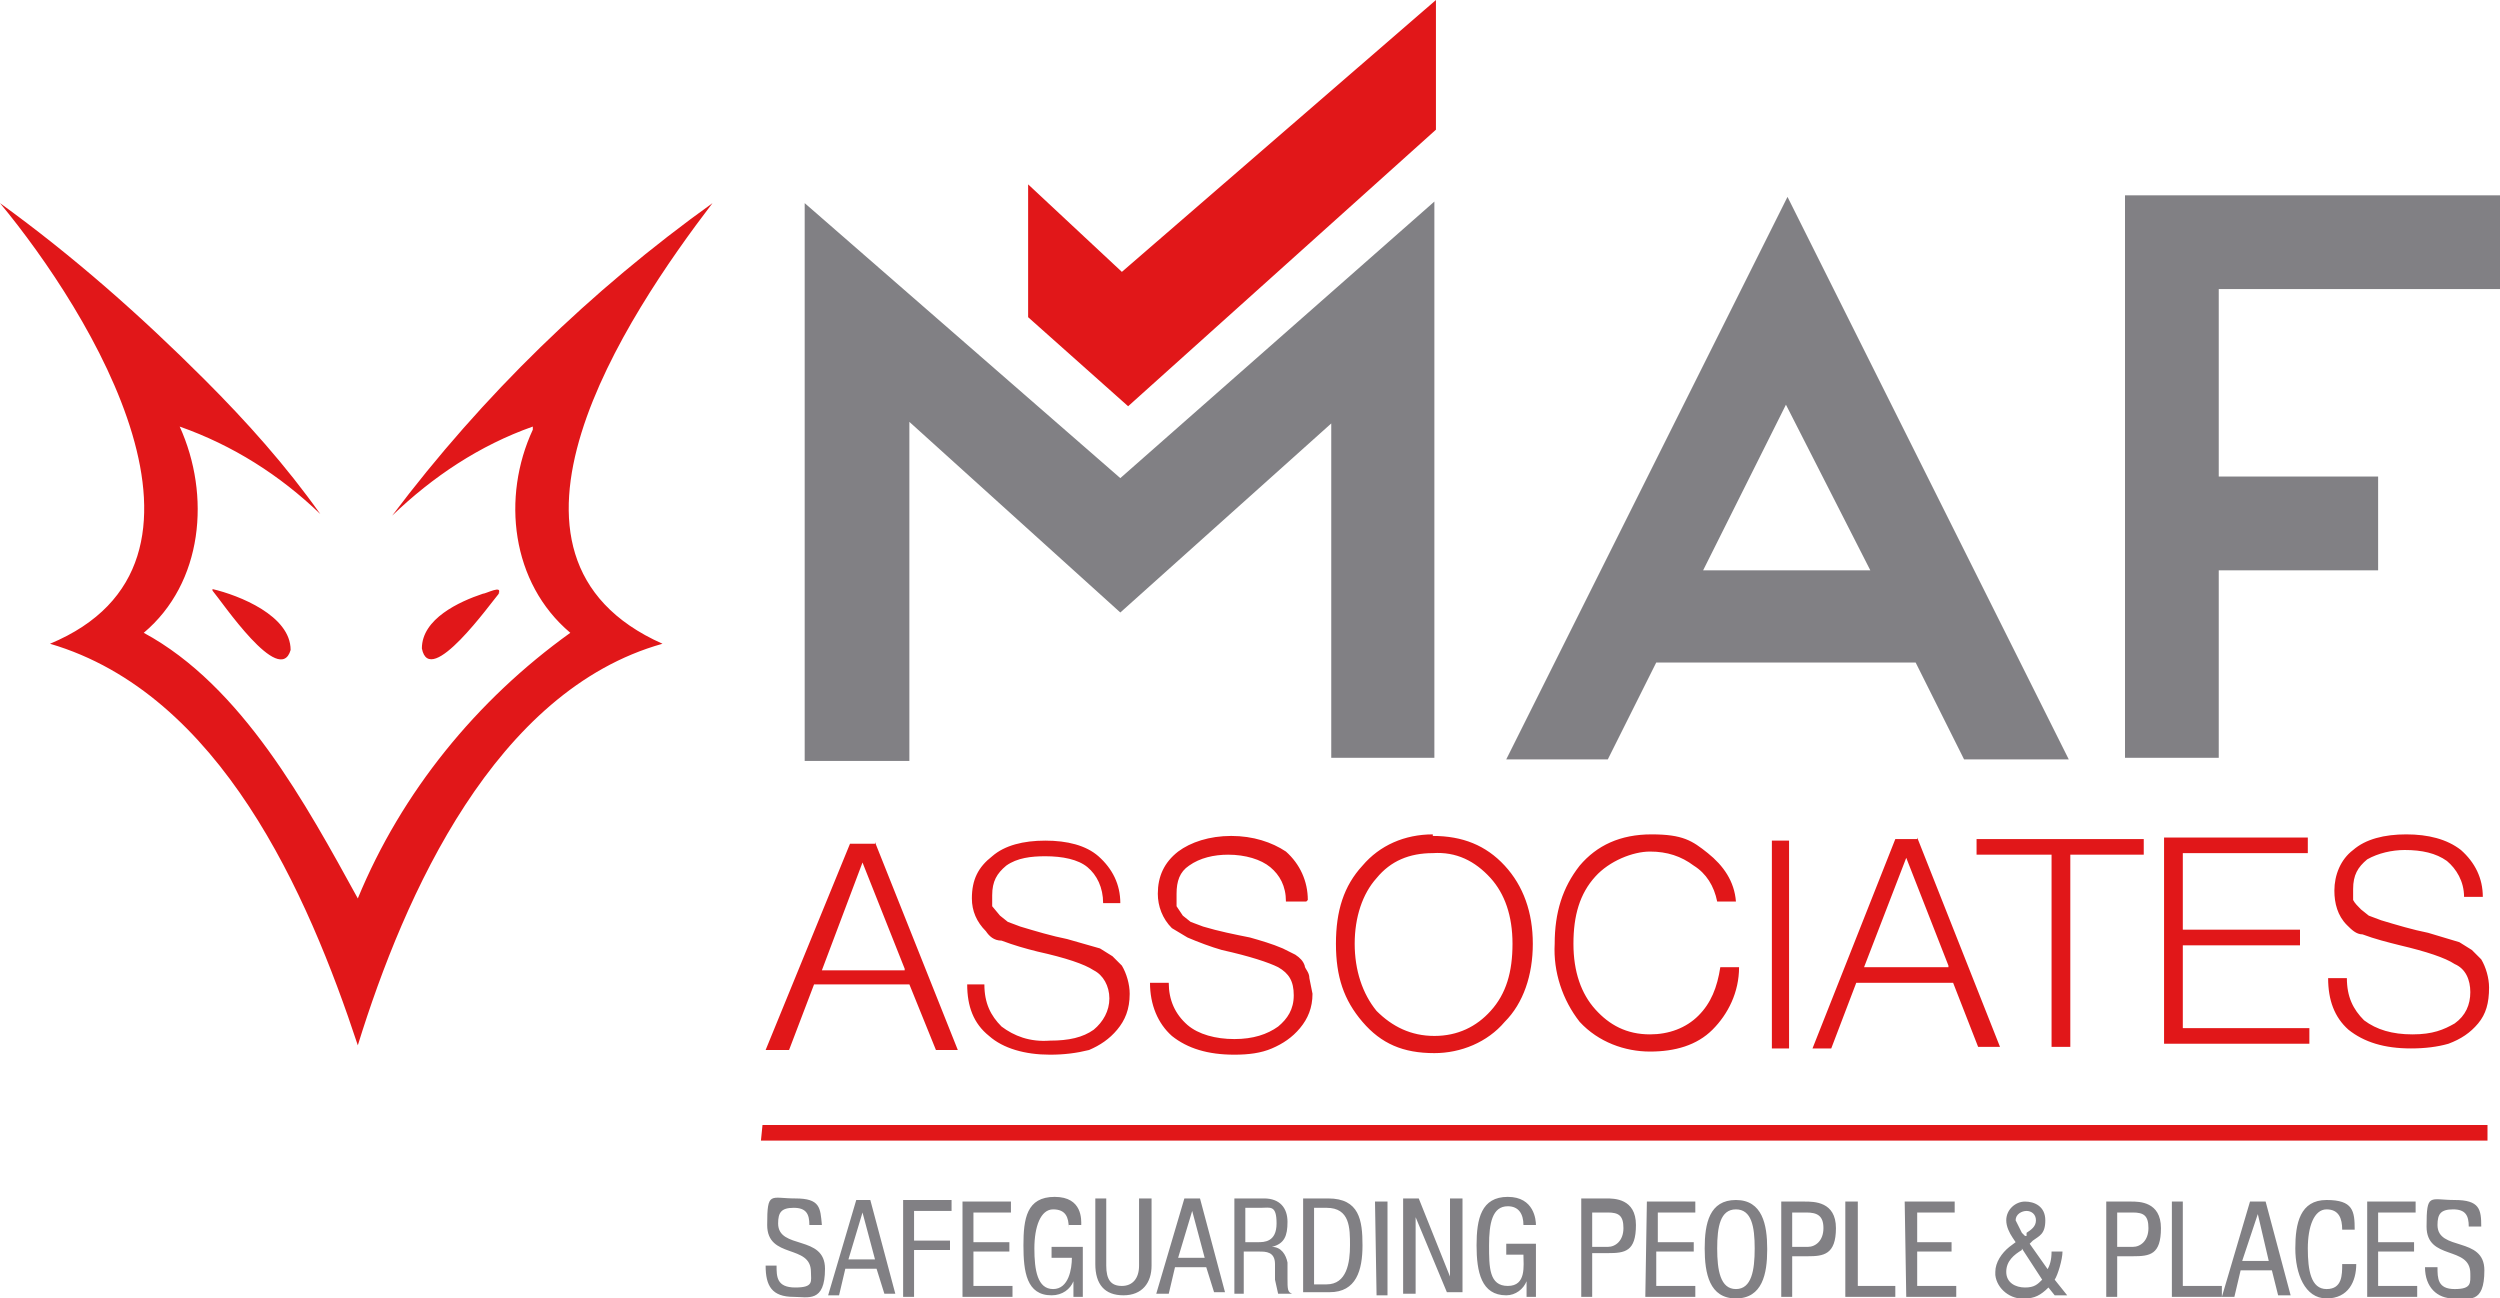
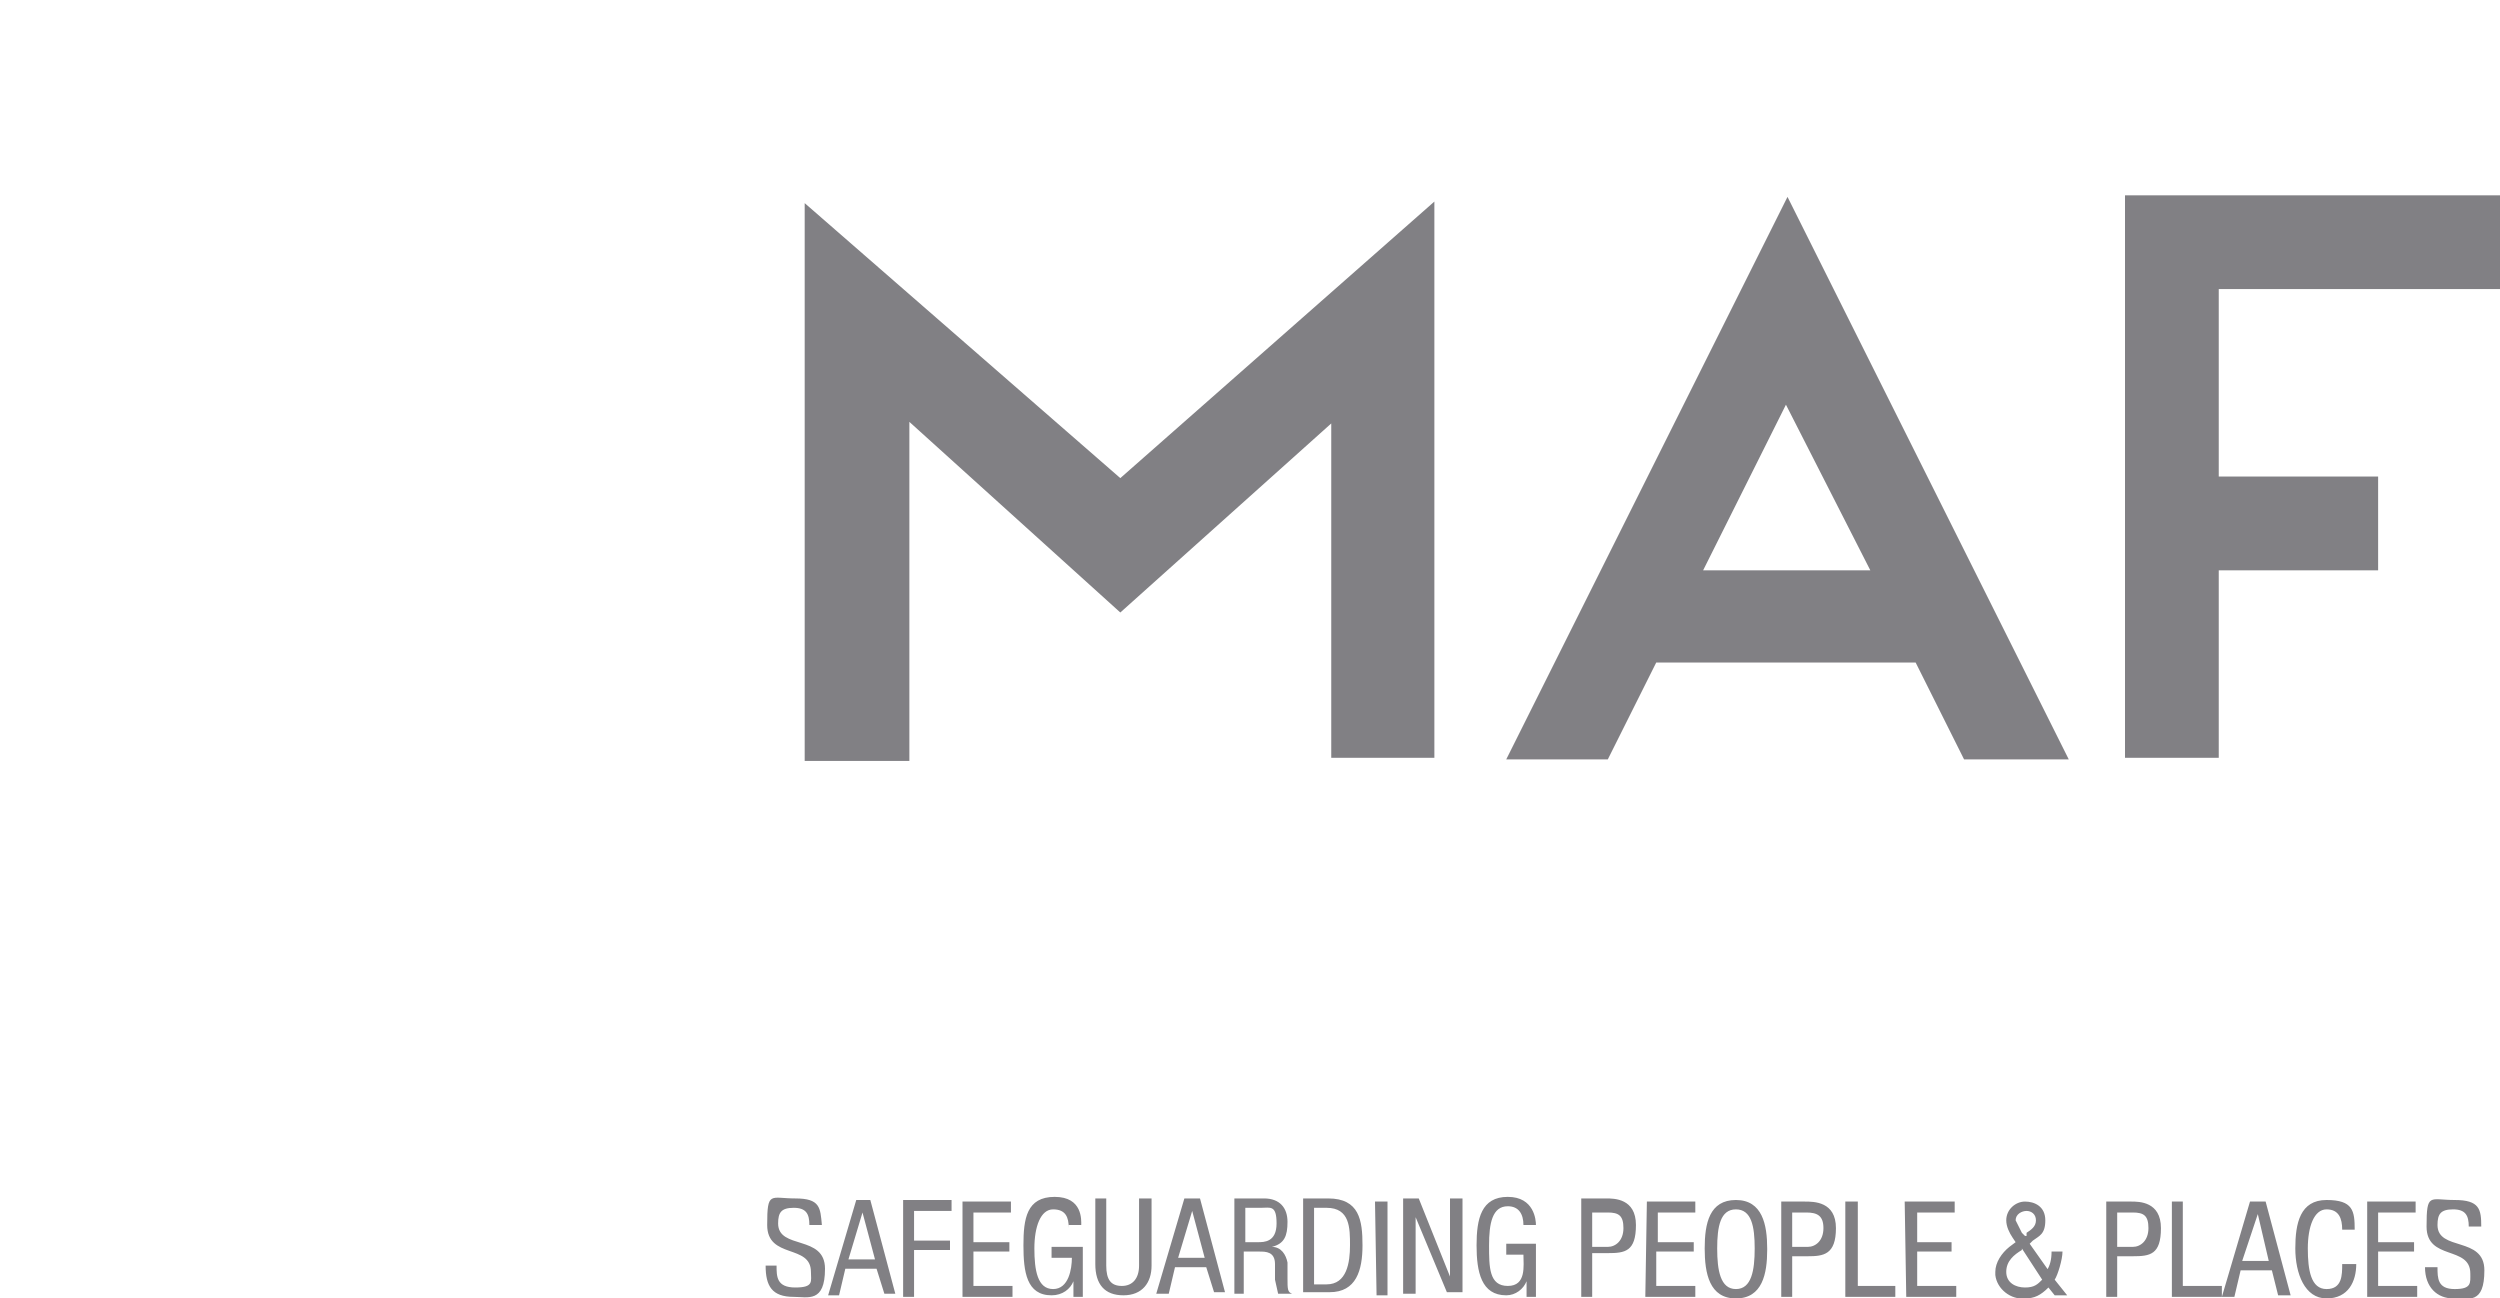
<svg xmlns="http://www.w3.org/2000/svg" id="Layer_1" baseProfile="tiny" version="1.2" viewBox="0 0 160 83.1">
-   <path d="M13.1,24.3c2.7,2.7,5.2,5.5,7.4,8.6-2.6-2.5-5.6-4.4-9-5.6,2,4.4,1.5,10-2.3,13.2,6.3,3.4,10.4,11,13.7,17,2.8-6.8,7.6-12.7,13.6-17-3.8-3.2-4.4-8.7-2.4-13v-.2c-3.4,1.2-6.4,3.2-9,5.7,5.8-7.7,12.7-14.4,20.5-20-5.5,7.2-15.8,22.6-3.2,28.2-10.7,3-16.5,16-19.5,25.7-3.2-9.7-8.8-22.5-19.7-25.7,12.5-5.2,2.6-21.2-3.2-28.2,4.7,3.4,9,7.2,13.1,11.3M32,37.9c-.6.7-4.5,6.2-5,3.6,0-1.9,2.4-3,3.9-3.5.2,0,1.3-.6,1,0M13.6,37.7c1.7.4,5,1.7,5,3.9-.7,2.4-4.4-3.1-5-3.8M91.9,0v8.3l-19.7,17.7-6.4-5.7v-8.5l6,5.6M48.8,72h110.4v1H48.7M56,53.9l5.3,13.3h-1.4l-1.7-4.2h-6.1l-1.6,4.2h-1.5l5.4-13.2h1.6M57.9,62l-2.7-6.8-2.6,6.9h5.3M71.9,57.8h-1.3c0-1-.4-1.8-1-2.3s-1.6-.7-2.7-.7c-.9,0-1.8.1-2.5.6-.6.5-.9,1-.9,1.9v.7c0,0,.5.6.5.6l.5.4.8.3c1,.3,2,.6,3,.8.7.2,1.4.4,2.1.6l.8.5.6.6c.3.5.5,1.2.5,1.8,0,1-.3,1.7-.8,2.3-.5.6-1.1,1-1.8,1.3-.8.2-1.6.3-2.5.3-1.6,0-3-.4-3.9-1.2-1-.8-1.4-1.9-1.4-3.3h0c0,0,1.1,0,1.1,0,0,1.2.4,2,1.1,2.7.8.6,1.8,1,3.1.9,1.2,0,2.1-.2,2.8-.7.6-.5,1-1.2,1-2s-.4-1.5-1-1.8c-.6-.4-1.8-.8-3.6-1.2-.8-.2-1.5-.4-2.3-.7-.5,0-.8-.3-1-.6-.6-.6-.9-1.3-.9-2.1,0-1.2.4-2,1.3-2.7.8-.7,2-1,3.4-1s2.6.3,3.4,1c.9.8,1.4,1.8,1.4,3M83.6,57.7h-1.3c0-1-.4-1.7-1-2.2s-1.6-.8-2.7-.8c-.9,0-1.8.2-2.5.7-.6.4-.8,1-.8,1.8v.8l.4.6.5.4.8.3c1,.3,2,.5,3,.7.7.2,1.4.4,2.1.7l.8.4c.3.2.5.4.6.7,0,.2.3.4.3.8l.2,1c0,.9-.3,1.6-.8,2.2-.5.6-1.1,1-1.8,1.3-.7.3-1.5.4-2.4.4-1.7,0-3-.4-4-1.2-.9-.8-1.4-2-1.4-3.4h1.2c0,1.1.4,2,1.2,2.7.7.6,1.8.9,3,.9s2.1-.3,2.8-.8c.6-.5,1-1.1,1-2s-.3-1.4-1-1.8c-.6-.3-1.8-.7-3.6-1.1-.7-.2-1.5-.5-2.2-.8l-1-.6c-.6-.6-.9-1.4-.9-2.2,0-1.1.4-2,1.3-2.7.8-.6,2-1,3.4-1s2.6.4,3.5,1c.9.8,1.4,1.9,1.4,3.1M91.7,53.5c1.9,0,3.4.6,4.6,1.9,1.2,1.3,1.8,3,1.8,5s-.6,3.8-1.8,5c-1.1,1.3-2.8,2-4.5,2-2,0-3.4-.6-4.6-2s-1.7-2.9-1.7-5,.5-3.7,1.7-5c1.1-1.3,2.7-2,4.5-2M91.7,54.6c-1.5,0-2.7.5-3.6,1.6-.9,1-1.4,2.5-1.4,4.2s.5,3.2,1.4,4.3c1,1,2.2,1.6,3.7,1.6s2.7-.6,3.6-1.6c1-1.1,1.4-2.5,1.4-4.3s-.5-3.2-1.4-4.2c-1-1.1-2.2-1.7-3.7-1.6M111.3,61.9c0,1.6-.7,3-1.7,4s-2.4,1.4-4,1.4-3.3-.6-4.5-1.9c-1.1-1.4-1.7-3.2-1.6-5,0-2,.5-3.6,1.6-5,1.1-1.3,2.6-2,4.6-2s2.6.4,3.6,1.2c1,.8,1.7,1.8,1.8,3.1h-1.2c-.2-1-.7-1.8-1.5-2.3-.8-.6-1.7-.9-2.8-.9s-2.6.6-3.5,1.6c-1,1.1-1.4,2.5-1.4,4.3s.5,3.2,1.4,4.2,2,1.6,3.5,1.6c1.2,0,2.3-.4,3.1-1.2.8-.8,1.2-1.8,1.4-3.1h1.2M122.7,53.6l5.3,13.4h-1.4l-1.6-4.1h-6.2l-1.6,4.2h-1.2l5.3-13.4h1.4M124.7,61.8l-2.7-6.9-2.7,7h5.4M137.2,53.7v1h-4.7v12.3h-1.2v-12.3h-4.8v-1M147.7,53.6v1h-8v4.9h7.5v1h-7.5v5.3h8.1v1h-9.3c0,0,0-13.2,0-13.2M158.9,57.4h-1.2c0-1-.5-1.8-1.1-2.3-.7-.5-1.6-.7-2.7-.7-.8,0-1.7.2-2.4.6-.6.5-.9,1-.9,1.9v.7c.1.2.3.4.5.6l.5.4.8.3c1,.3,2,.6,3,.8.7.2,1.3.4,2,.6l.8.5.6.6c.3.5.5,1.2.5,1.8,0,1-.2,1.7-.7,2.3s-1.1,1-1.9,1.3c-.7.2-1.5.3-2.4.3-1.7,0-3-.4-4-1.2-.9-.8-1.3-1.9-1.3-3.3h0c0,0,1.2,0,1.2,0,0,1.2.4,2,1.1,2.7.8.6,1.8.9,3.1.9s2-.3,2.7-.7c.7-.5,1-1.2,1-2s-.3-1.5-1-1.8c-.6-.4-1.8-.8-3.5-1.2-.8-.2-1.6-.4-2.4-.7-.4,0-.7-.3-1-.6-.6-.6-.8-1.4-.8-2.2,0-1,.4-2,1.2-2.6.8-.7,2-1,3.4-1s2.6.3,3.5,1c.9.8,1.4,1.8,1.4,3M113.4,53.8h1.1v13.3h-1.1" fill="#e11719" />
  <path d="M125.7,48.6h6.7l-18-36-18,36h6.5l3.1-6.2h16.6l3.1,6.2M109,36.5l5.3-10.6,5.4,10.6h-10.7M160,18.5v-6h-24v36h6v-12h10.2v-6h-10.2v-12M71.7,30.6l-20.2-17.6v35.7h6.7v-21.7l13.5,12.2,13.5-12.1v21.4h6.6V12.9M51.8,78.4c0-.7-.2-1.1-1-1.1s-1,.3-1,1c0,1.7,3,.7,3,2.9s-1.1,1.8-2,1.8c-1.4,0-1.8-.7-1.8-2h.7c0,.7,0,1.4,1.2,1.4s1-.4,1-1c0-1.8-2.8-.8-2.8-3s.2-1.7,1.8-1.7,1.6.6,1.7,1.7h-.8M54.7,76.8h1l1.6,6h-.7l-.5-1.6h-2l-.4,1.7h-.7l1.8-6.1M54.4,80.6h1.6l-.8-3-.9,3M57.8,76.8h3.1v.7h-2.4v1.9h2.3v.6h-2.3v3h-.7M61.6,76.9h3.1v.7h-2.4v1.9h2.3v.6h-2.3v2.2h2.5v.7h-3.2M68.4,78.6c0-.7-.2-1.2-1-1.2s-1.2,1.1-1.2,2.5.2,2.6,1.2,2.6,1.2-1.3,1.2-2h-1.3v-.7h2v3.2h-.6v-1c-.2.5-.7.9-1.4.9-1.6,0-1.8-1.5-1.8-3.2s.2-3.1,2-3.1,1.7,1.5,1.7,1.8h-.8M70.1,76.7h.7v4.3c0,.9.3,1.3,1,1.3s1.1-.5,1.1-1.3v-4.3h.8v4.3c0,1.1-.6,1.9-1.8,1.9s-1.8-.7-1.8-2v-4.2M75.8,76.7h1l1.6,6h-.7l-.5-1.6h-2l-.4,1.7h-.8l1.8-6.1M75.4,80.5h1.7l-.8-3-.9,3M78.9,76.7h2c1,0,1.5.6,1.5,1.5s-.2,1.4-1,1.6c.6,0,.9.5,1,1v1c0,.7,0,.9.3,1h-.9l-.2-.9v-1c0-.8-.6-.8-1-.8h-1v2.7h-.6v-6.1M79.7,79.5h.8c.4,0,1.2,0,1.2-1.2s-.4-1-1-1h-1v2.2M83.5,76.7h1.5c2,0,2.2,1.4,2.2,3s-.4,3-2.1,3h-1.7v-6M84.1,82.2h.8c1.3,0,1.5-1.4,1.5-2.5s0-2.4-1.5-2.4h-.8v4.9M89.8,76.7h1l2,5v-5h.8v6h-1l-2-4.8v4.9h-.8M97.5,78.4c0-.7-.3-1.2-1-1.2-1,0-1.2,1.1-1.2,2.5s0,2.6,1.2,2.6,1-1.3,1-2h-1.1v-.7h1.9v3.4h-.6v-1c-.2.5-.7.9-1.3.9-1.6,0-1.9-1.5-1.9-3.2s.3-3.1,2-3.1,1.8,1.5,1.8,1.8h-.8M101.2,76.7h1.6c.5,0,1.9,0,1.9,1.7s-.7,1.8-1.8,1.8h-1v2.8h-.7v-6.1M102,79.8h.9c.5,0,1-.4,1-1.2s-.3-1-1-1h-1v2.2M105.4,76.9h3.1v.7h-2.4v1.9h2.3v.6h-2.4v2.2h2.5v.7h-3.2M113.1,80c0,1.5-.3,3.1-2,3.1s-2-1.6-2-3.2.3-3.1,2-3.1,2,1.6,2,3.1M109.9,79.9c0,1.4.2,2.6,1.2,2.6s1.2-1.2,1.2-2.6-.2-2.5-1.2-2.5-1.2,1.1-1.2,2.5M113.9,76.9h1.6c.6,0,2,0,2,1.7s-.8,1.8-1.8,1.8h-1v2.6h-.7v-6.1M114.7,79.8h1c.5,0,1-.4,1-1.2s-.4-1-1.1-1h-.9v2.2M118.1,76.9h.8v5.4h2.4v.7h-3.2M121.9,76.9h3.2v.7h-2.4v1.9h2.2v.6h-2.2v2.2h2.5v.7h-3.2M131,81.3c.2-.3.3-.7.3-1.2h.7c0,.5-.3,1.5-.5,1.8l.8,1h-.8l-.4-.5c-.5.5-.9.7-1.5.7-.9.1-1.8-.6-1.9-1.5,0,0,0-.1,0-.2,0-.6.4-1.2.9-1.6l.4-.3-.2-.3c-.2-.3-.4-.7-.4-1.1,0-.7.6-1.2,1.2-1.2s1.3.3,1.3,1.2-.4,1-.8,1.3l-.2.2,1.2,1.7M129.4,80c-.5.3-1,.7-1,1.4s.6,1,1.2,1,.8-.2,1.1-.5l-1.3-2M129.7,78.9c.3-.2.6-.4.6-.8s-.3-.6-.6-.6-.7.2-.7.6l.4.8.2.2h.1M134.8,76.9h1.6c.5,0,1.9,0,1.9,1.7s-.7,1.8-1.8,1.8h-1v2.6h-.7v-6.1M135.6,79.8h.9c.5,0,1-.4,1-1.2s-.3-1-1-1h-1v2.2M139,76.9h.7v5.4h2.5v.7h-3.2M144,76.9h1l1.6,6h-.8l-.4-1.6h-2l-.4,1.7h-.8l1.8-6.1M143.6,80.7h1.6l-.7-3-1,3M150.8,80.9c0,1.1-.5,2.2-1.9,2.2s-2-1.6-2-3.2.3-3.1,2-3.1,1.8.7,1.8,1.9h-.8c0-.7-.2-1.3-1-1.3s-1.2,1.1-1.2,2.5.2,2.6,1.2,2.6,1-.9,1-1.6h.9M151.5,76.9h3.1v.7h-2.4v1.9h2.3v.6h-2.3v2.2h2.5v.7h-3.2M158,78.5c0-.7-.2-1.1-1-1.1s-1,.3-1,1c0,1.7,3,.7,3,2.9s-1,1.8-2,1.8-1.8-.7-1.8-2h.8c0,.7,0,1.4,1.1,1.4s1-.4,1-1c0-1.8-2.8-.8-2.8-3s.2-1.7,1.8-1.7,1.7.6,1.7,1.7h-.8M88,76.9h.8v6h-.7" fill="#818084" />
</svg>